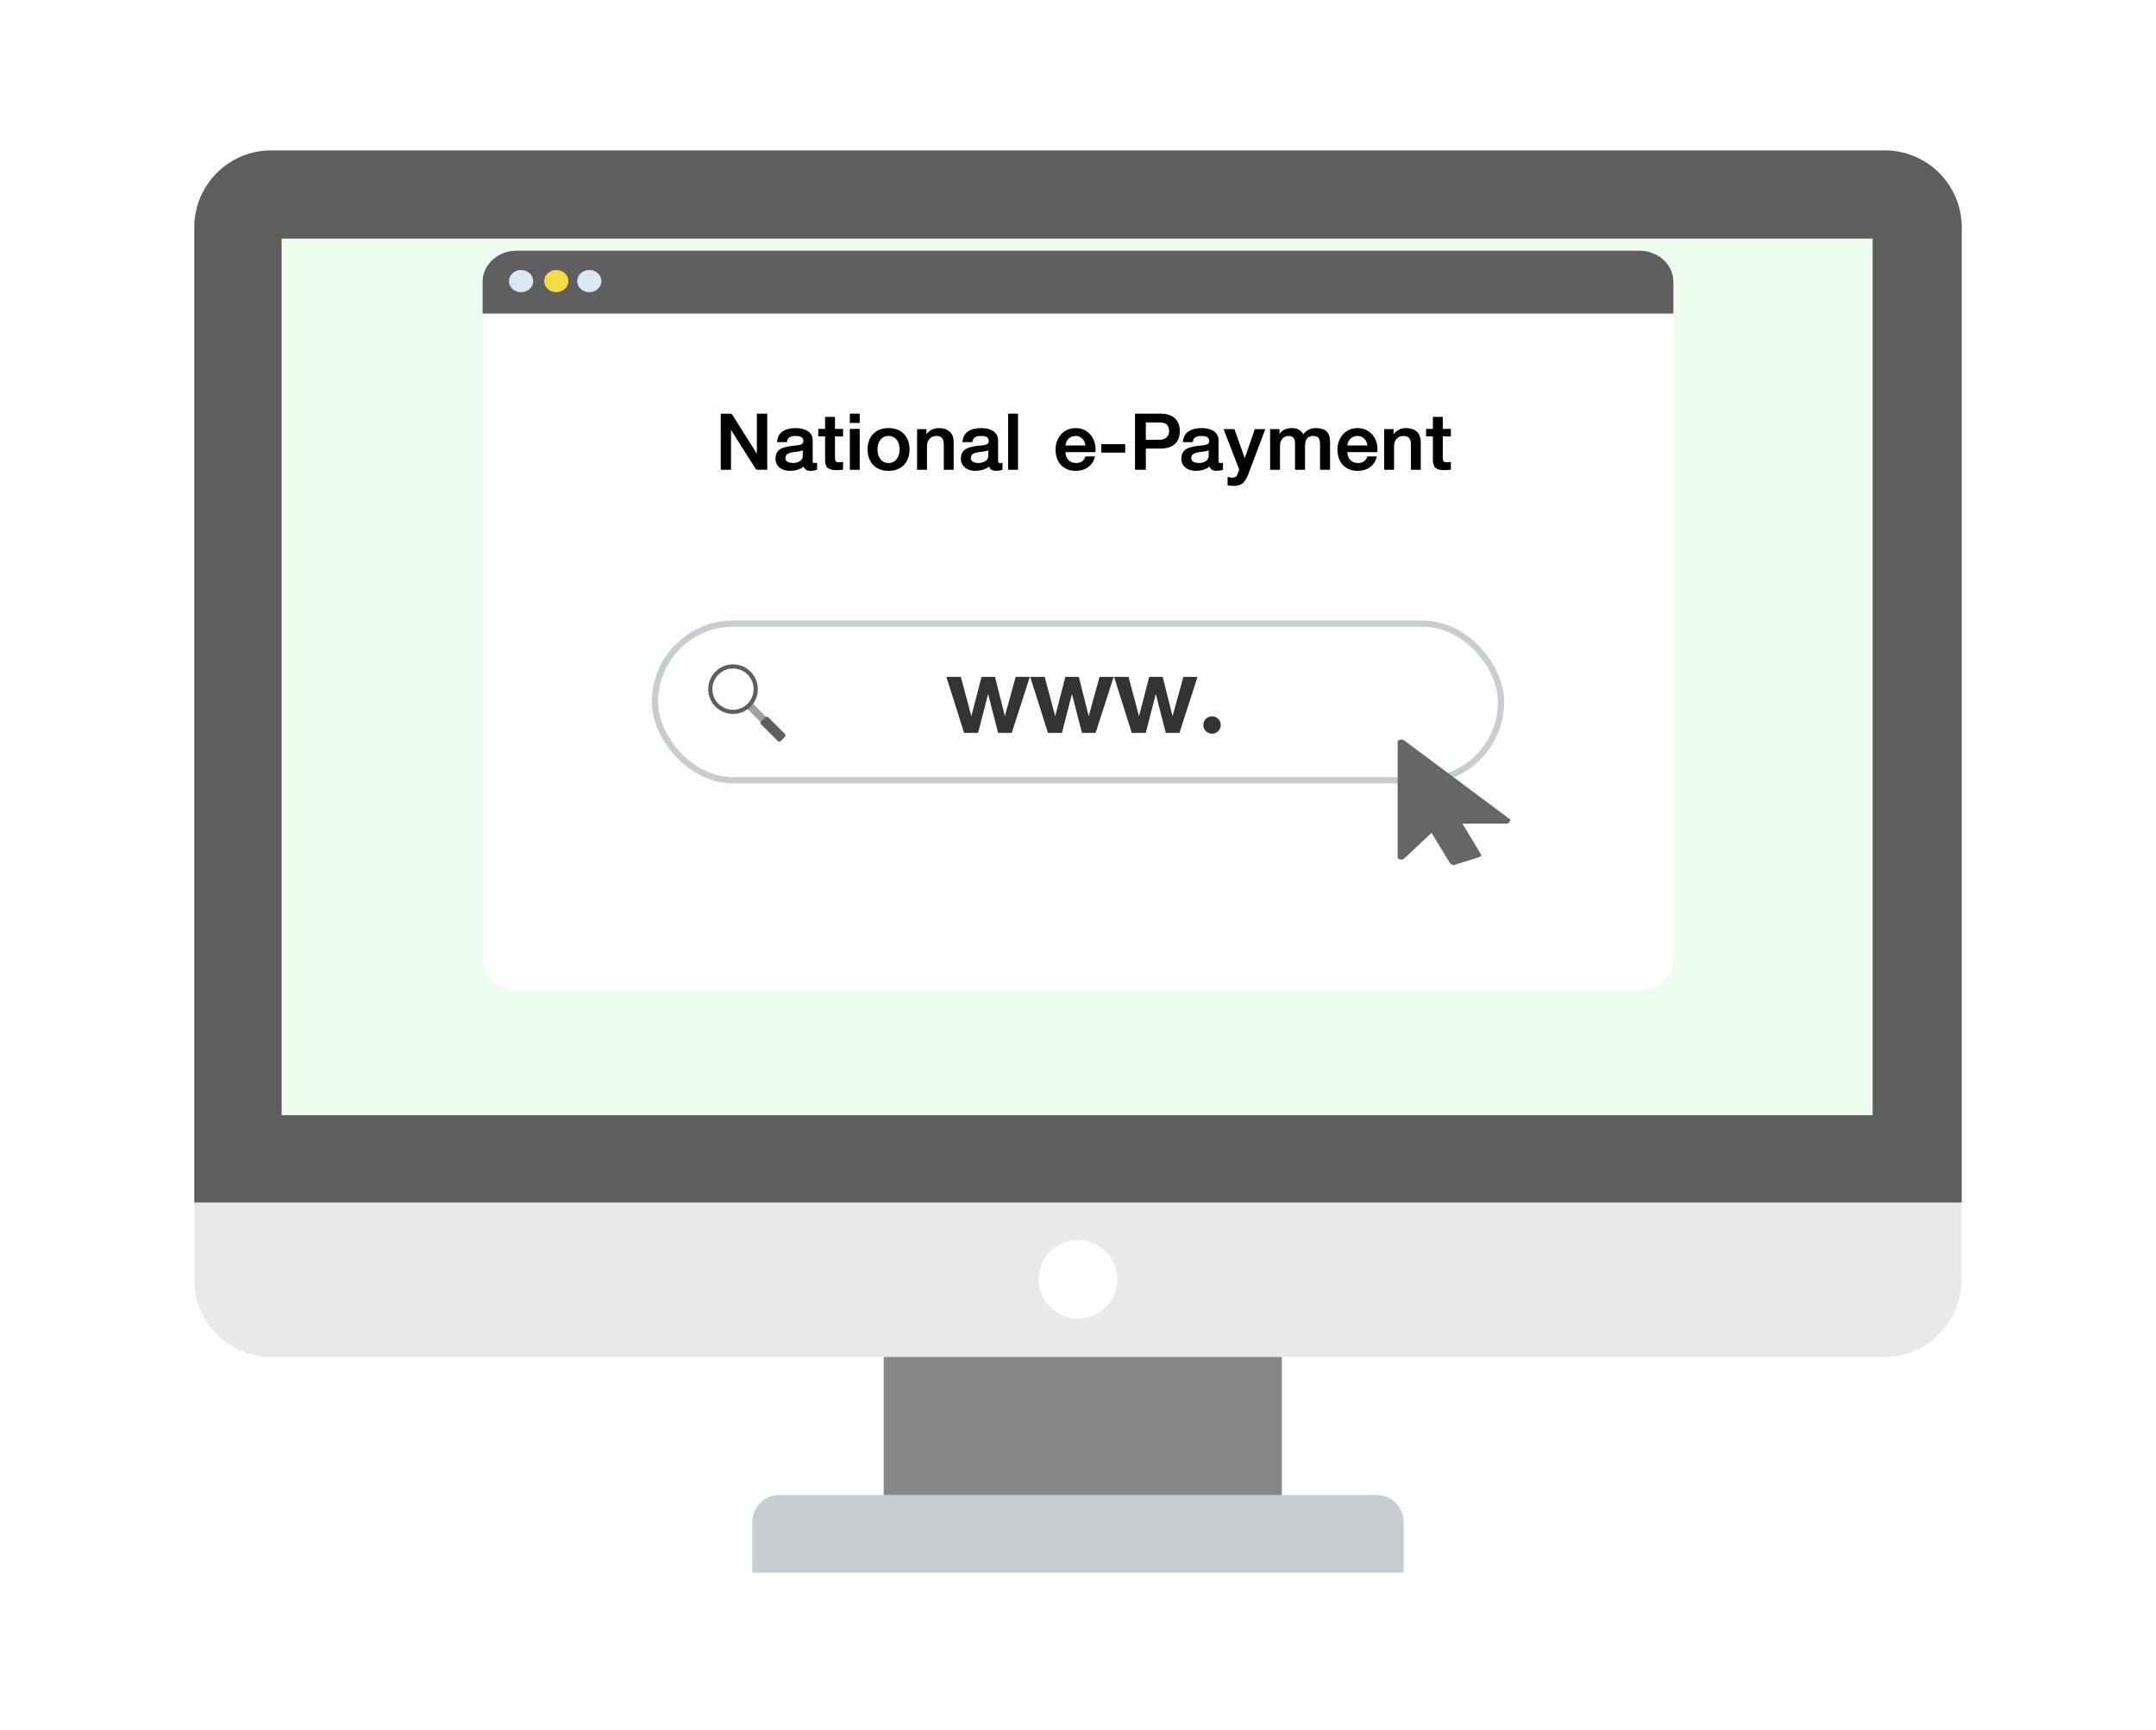
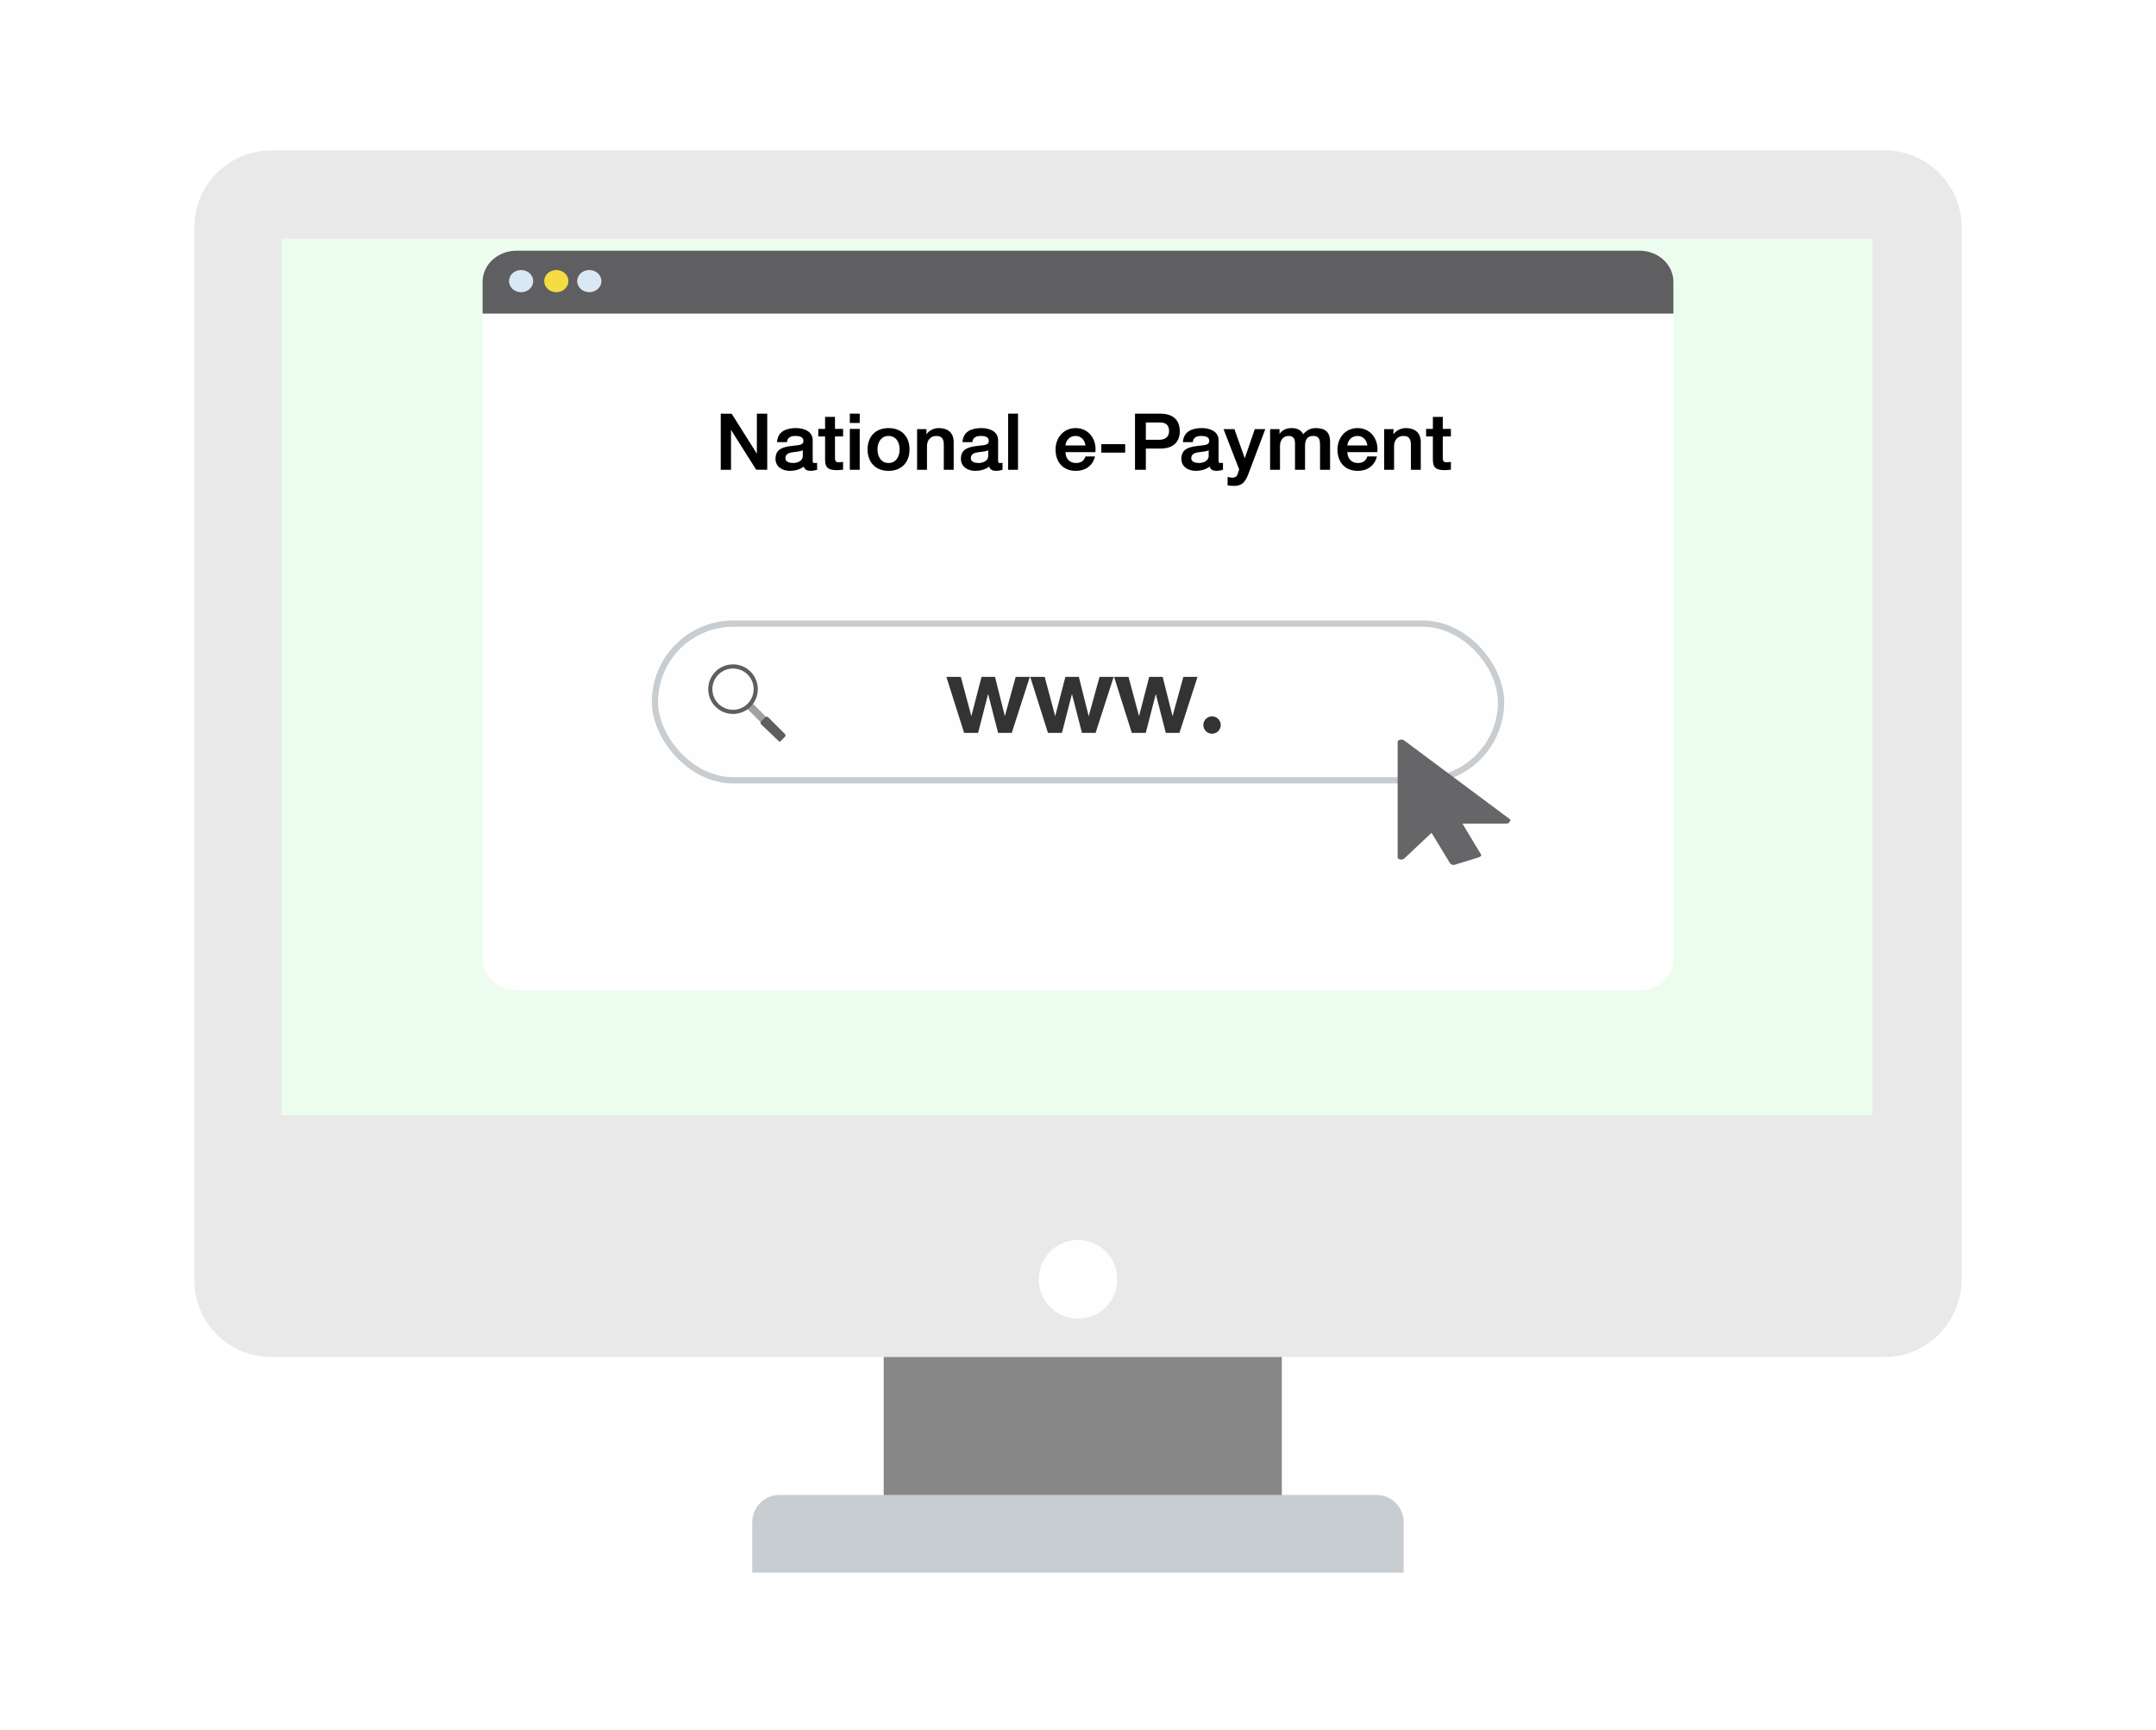
<svg xmlns="http://www.w3.org/2000/svg" width="172" height="138" viewBox="0 0 172 138" fill="none">
  <g filter="url(#filter0_d_222_3333)">
    <path fill-rule="evenodd" clip-rule="evenodd" d="M70.5 115.64H102.26V97H70.5V115.64Z" fill="#878787" />
    <path fill-rule="evenodd" clip-rule="evenodd" d="M150.37 104.257H21.631C18.287 104.257 15.501 101.541 15.501 98.128V14.129C15.501 10.786 18.218 8 21.631 8H150.37C153.714 8 156.5 10.716 156.5 14.129V98.128C156.43 101.541 153.714 104.257 150.37 104.257Z" fill="#E9E9E9" />
-     <path fill-rule="evenodd" clip-rule="evenodd" d="M21.63 8H150.369C153.713 8 156.499 10.716 156.499 14.129V91.929H15.5V14.129C15.5 10.786 18.217 8 21.63 8Z" fill="#5E5E5E" />
    <path fill-rule="evenodd" clip-rule="evenodd" d="M22.466 84.964H149.394V15.035H22.466V84.964Z" fill="#EDFDED" />
    <path fill-rule="evenodd" clip-rule="evenodd" d="M89.135 98.058C89.135 99.799 87.741 101.193 86 101.193C84.258 101.193 82.865 99.799 82.865 98.058C82.865 96.317 84.258 94.924 86 94.924C87.741 94.924 89.135 96.317 89.135 98.058Z" fill="#FEFEFE" />
    <path fill-rule="evenodd" clip-rule="evenodd" d="M111.984 121.461H60.015V117.421C60.015 116.237 60.99 115.262 62.175 115.262H109.825C111.009 115.262 111.984 116.237 111.984 117.421V121.461Z" fill="#C8CDD2" />
  </g>
  <path fill-rule="evenodd" clip-rule="evenodd" d="M130.813 79.006H41.187C40.835 79.006 40.486 78.943 40.16 78.82C39.834 78.697 39.538 78.516 39.289 78.287C39.039 78.059 38.841 77.788 38.706 77.49C38.57 77.192 38.501 76.872 38.5 76.549V22.459C38.5 22.136 38.57 21.816 38.706 21.518C38.841 21.219 39.039 20.948 39.288 20.72C39.538 20.491 39.834 20.311 40.16 20.187C40.486 20.064 40.835 20.001 41.187 20.001H130.813C131.165 20.001 131.514 20.064 131.84 20.187C132.166 20.311 132.462 20.491 132.712 20.72C132.961 20.948 133.159 21.219 133.294 21.518C133.43 21.816 133.5 22.136 133.5 22.459V76.549C133.5 76.872 133.43 77.192 133.294 77.49C133.159 77.789 132.961 78.06 132.712 78.288C132.462 78.516 132.166 78.697 131.84 78.82C131.514 78.944 131.165 79.007 130.813 79.007" fill="#FEFEFE" />
  <path fill-rule="evenodd" clip-rule="evenodd" d="M130.813 20H41.187C40.833 20.002 40.482 20.067 40.155 20.193C39.828 20.319 39.531 20.503 39.282 20.733C39.032 20.965 38.835 21.238 38.701 21.539C38.566 21.84 38.498 22.163 38.5 22.488V25.014H133.5V22.488C133.502 22.163 133.433 21.84 133.299 21.539C133.165 21.238 132.968 20.965 132.718 20.733C132.469 20.503 132.172 20.319 131.845 20.193C131.518 20.067 131.167 20.002 130.813 20" fill="#5F5E60" />
  <path fill-rule="evenodd" clip-rule="evenodd" d="M42.537 22.426C42.537 22.601 42.48 22.772 42.374 22.918C42.268 23.063 42.117 23.177 41.941 23.243C41.764 23.31 41.57 23.328 41.383 23.293C41.196 23.259 41.024 23.175 40.889 23.051C40.755 22.927 40.663 22.77 40.626 22.598C40.588 22.426 40.608 22.248 40.681 22.087C40.754 21.925 40.877 21.787 41.036 21.69C41.195 21.593 41.381 21.541 41.572 21.541C41.699 21.541 41.824 21.564 41.942 21.608C42.059 21.653 42.165 21.718 42.255 21.8C42.344 21.882 42.415 21.98 42.464 22.087C42.512 22.195 42.537 22.31 42.537 22.426" fill="#DAE8F6" />
  <path fill-rule="evenodd" clip-rule="evenodd" d="M45.346 22.426C45.345 22.601 45.289 22.772 45.182 22.918C45.076 23.063 44.925 23.177 44.749 23.243C44.573 23.31 44.379 23.328 44.192 23.293C44.005 23.259 43.833 23.175 43.698 23.051C43.563 22.927 43.471 22.77 43.434 22.598C43.397 22.426 43.416 22.248 43.489 22.087C43.562 21.925 43.686 21.787 43.844 21.69C44.003 21.593 44.19 21.541 44.38 21.541C44.507 21.541 44.633 21.564 44.75 21.608C44.867 21.653 44.974 21.718 45.063 21.8C45.153 21.882 45.224 21.98 45.272 22.087C45.321 22.195 45.346 22.31 45.346 22.426" fill="#F4DC44" />
  <path fill-rule="evenodd" clip-rule="evenodd" d="M47.979 22.426C47.979 22.601 47.922 22.772 47.816 22.918C47.709 23.063 47.559 23.177 47.382 23.243C47.206 23.31 47.012 23.328 46.825 23.293C46.638 23.259 46.466 23.175 46.331 23.051C46.196 22.927 46.105 22.77 46.067 22.598C46.03 22.426 46.049 22.248 46.122 22.087C46.195 21.925 46.319 21.787 46.478 21.69C46.636 21.593 46.823 21.541 47.014 21.541C47.141 21.541 47.266 21.564 47.383 21.608C47.501 21.653 47.607 21.718 47.697 21.8C47.786 21.882 47.857 21.98 47.906 22.087C47.954 22.195 47.979 22.31 47.979 22.426" fill="#DAE8F6" />
  <path fill-rule="evenodd" clip-rule="evenodd" d="M102.216 60.814C102.216 61.005 102.154 61.193 102.038 61.351C101.922 61.51 101.757 61.634 101.564 61.707C101.372 61.78 101.16 61.799 100.955 61.761C100.751 61.724 100.563 61.631 100.416 61.496C100.269 61.36 100.169 61.188 100.129 61C100.088 60.812 100.11 60.618 100.191 60.441C100.271 60.265 100.407 60.114 100.581 60.009C100.755 59.903 100.959 59.847 101.167 59.848C101.447 59.848 101.715 59.95 101.912 60.131C102.11 60.312 102.221 60.558 102.221 60.814" fill="#FEFEFE" />
  <path d="M115.748 37.469C115.558 37.488 115.406 37.507 115.244 37.507C114.474 37.507 114.312 37.222 114.312 36.661V34.816H113.77V34.217H114.312V33.257H115.101V34.217H115.748V34.816H115.101V36.48C115.101 36.737 115.12 36.879 115.415 36.879C115.51 36.879 115.605 36.879 115.748 36.841V37.469Z" fill="black" />
  <path d="M113.345 37.478H112.556V35.453C112.556 34.978 112.366 34.778 111.957 34.778C111.5 34.778 111.215 35.13 111.215 35.577V37.478H110.426V34.236H111.177L111.168 34.654C111.367 34.35 111.748 34.151 112.157 34.151C112.879 34.151 113.345 34.521 113.345 35.263V37.478Z" fill="black" />
  <path d="M109.875 36.071H107.488C107.497 36.528 107.773 36.937 108.325 36.937C108.724 36.937 108.962 36.775 109.085 36.413H109.846C109.665 37.174 109.057 37.564 108.325 37.564C107.288 37.564 106.699 36.86 106.699 35.862C106.699 34.94 107.317 34.151 108.306 34.151C109.361 34.151 109.998 35.073 109.875 36.071ZM109.085 35.539C109.038 35.139 108.762 34.778 108.306 34.778C107.84 34.778 107.526 35.111 107.488 35.539H109.085Z" fill="black" />
  <path d="M106.109 37.478H105.31V35.596C105.31 35.12 105.291 34.778 104.759 34.778C104.293 34.778 104.112 35.082 104.112 35.586V37.478H103.313V35.406C103.313 34.997 103.19 34.778 102.781 34.778C102.429 34.778 102.115 35.063 102.115 35.558V37.478H101.326V34.236H102.077V34.616C102.287 34.331 102.562 34.151 103.057 34.151C103.447 34.151 103.808 34.303 103.97 34.645C104.217 34.341 104.53 34.151 104.977 34.151C105.691 34.151 106.109 34.445 106.109 35.244V37.478Z" fill="black" />
  <path d="M100.94 34.236L99.657 37.64C99.428 38.239 99.238 38.762 98.468 38.762C98.306 38.762 98.135 38.753 97.936 38.724V38.049C98.088 38.078 98.202 38.106 98.316 38.106C98.63 38.106 98.706 37.935 98.782 37.688L98.858 37.45L97.612 34.236H98.478L99.305 36.556L100.104 34.236H100.94Z" fill="black" />
  <path d="M97.565 37.478C97.422 37.526 97.194 37.564 97.07 37.564C96.785 37.564 96.576 37.478 96.5 37.222C96.205 37.459 95.768 37.564 95.397 37.564C94.798 37.564 94.246 37.241 94.246 36.604C94.246 35.776 94.912 35.662 95.52 35.577C96.024 35.501 96.471 35.558 96.471 35.168C96.471 34.826 96.1 34.778 95.834 34.778C95.454 34.778 95.188 34.911 95.159 35.273H94.37C94.418 34.388 95.15 34.151 95.882 34.151C96.528 34.151 97.213 34.417 97.213 35.111V36.737C97.213 36.889 97.232 36.937 97.346 36.937C97.394 36.937 97.451 36.937 97.565 36.927V37.478ZM96.424 36.376V35.919C96.205 36.033 95.882 36.033 95.597 36.081C95.302 36.128 95.035 36.223 95.035 36.566C95.035 36.87 95.425 36.937 95.663 36.937C95.958 36.937 96.424 36.794 96.424 36.376Z" fill="black" />
  <path d="M94.123 34.398C94.123 34.959 93.885 35.786 92.564 35.786H91.413V37.478H90.548V33H92.564C93.885 33 94.123 33.837 94.123 34.398ZM93.267 34.398C93.267 33.837 92.925 33.704 92.535 33.704H91.413V35.082H92.516C92.849 35.082 93.267 34.921 93.267 34.398Z" fill="black" />
  <path d="M89.762 36.109H87.86V35.434H89.762V36.109Z" fill="black" />
  <path d="M87.385 36.071H84.998C85.008 36.528 85.284 36.937 85.835 36.937C86.234 36.937 86.472 36.775 86.596 36.413H87.356C87.176 37.174 86.567 37.564 85.835 37.564C84.799 37.564 84.209 36.86 84.209 35.862C84.209 34.94 84.827 34.151 85.816 34.151C86.871 34.151 87.508 35.073 87.385 36.071ZM86.596 35.539C86.548 35.139 86.272 34.778 85.816 34.778C85.35 34.778 85.036 35.111 84.998 35.539H86.596Z" fill="black" />
  <path d="M81.214 37.478H80.425V33H81.214V37.478Z" fill="black" />
  <path d="M79.978 37.478C79.835 37.526 79.607 37.564 79.484 37.564C79.198 37.564 78.989 37.478 78.913 37.222C78.618 37.459 78.181 37.564 77.81 37.564C77.211 37.564 76.659 37.241 76.659 36.604C76.659 35.776 77.325 35.662 77.934 35.577C78.438 35.501 78.885 35.558 78.885 35.168C78.885 34.826 78.514 34.778 78.247 34.778C77.867 34.778 77.601 34.911 77.572 35.273H76.783C76.831 34.388 77.563 34.151 78.295 34.151C78.942 34.151 79.626 34.417 79.626 35.111V36.737C79.626 36.889 79.645 36.937 79.759 36.937C79.807 36.937 79.864 36.937 79.978 36.927V37.478ZM78.837 36.376V35.919C78.618 36.033 78.295 36.033 78.01 36.081C77.715 36.128 77.449 36.223 77.449 36.566C77.449 36.87 77.839 36.937 78.076 36.937C78.371 36.937 78.837 36.794 78.837 36.376Z" fill="black" />
  <path d="M76.082 37.478H75.293V35.453C75.293 34.978 75.103 34.778 74.694 34.778C74.237 34.778 73.952 35.13 73.952 35.577V37.478H73.163V34.236H73.914L73.905 34.654C74.104 34.35 74.485 34.151 74.894 34.151C75.616 34.151 76.082 34.521 76.082 35.263V37.478Z" fill="black" />
  <path d="M72.56 35.852C72.56 36.851 71.952 37.564 70.887 37.564C69.822 37.564 69.213 36.851 69.213 35.852C69.213 34.864 69.812 34.151 70.887 34.151C71.961 34.151 72.56 34.864 72.56 35.852ZM71.771 35.852C71.771 35.32 71.505 34.778 70.887 34.778C70.269 34.778 70.002 35.32 70.002 35.852C70.002 36.385 70.269 36.937 70.887 36.937C71.505 36.937 71.771 36.385 71.771 35.852Z" fill="black" />
  <path d="M68.586 33.742H67.797V33H68.586V33.742ZM68.586 37.478H67.797V34.217H68.586V37.478Z" fill="black" />
  <path d="M67.259 37.469C67.069 37.488 66.917 37.507 66.755 37.507C65.985 37.507 65.823 37.222 65.823 36.661V34.816H65.281V34.217H65.823V33.257H66.612V34.217H67.259V34.816H66.612V36.48C66.612 36.737 66.631 36.879 66.926 36.879C67.021 36.879 67.116 36.879 67.259 36.841V37.469Z" fill="black" />
  <path d="M65.186 37.478C65.043 37.526 64.815 37.564 64.692 37.564C64.406 37.564 64.197 37.478 64.121 37.222C63.826 37.459 63.389 37.564 63.018 37.564C62.419 37.564 61.868 37.241 61.868 36.604C61.868 35.776 62.533 35.662 63.142 35.577C63.646 35.501 64.093 35.558 64.093 35.168C64.093 34.826 63.722 34.778 63.456 34.778C63.075 34.778 62.809 34.911 62.781 35.273H61.991C62.039 34.388 62.771 34.151 63.503 34.151C64.15 34.151 64.834 34.417 64.834 35.111V36.737C64.834 36.889 64.853 36.937 64.967 36.937C65.015 36.937 65.072 36.937 65.186 36.927V37.478ZM64.045 36.376V35.919C63.826 36.033 63.503 36.033 63.218 36.081C62.923 36.128 62.657 36.223 62.657 36.566C62.657 36.87 63.047 36.937 63.284 36.937C63.579 36.937 64.045 36.794 64.045 36.376Z" fill="black" />
  <path d="M61.208 37.478L60.324 37.469L58.318 34.293V37.478H57.5V33L58.375 33.01L60.381 36.195V33H61.208V37.478Z" fill="black" />
  <rect x="52.25" y="49.75" width="67.5" height="12.5" rx="6.25" stroke="#C8CDD2" stroke-width="0.5" />
  <path fill-rule="evenodd" clip-rule="evenodd" d="M61.699 57.77L61.27 58.198L59.491 56.42L59.92 55.991L61.699 57.77Z" fill="#A1A1A1" />
-   <path fill-rule="evenodd" clip-rule="evenodd" d="M62.619 58.784L62.284 59.119C62.254 59.15 62.212 59.167 62.169 59.167C62.127 59.167 62.085 59.15 62.055 59.119L60.72 57.784C60.69 57.754 60.673 57.713 60.673 57.67C60.673 57.627 60.69 57.586 60.72 57.556L61.056 57.22C61.086 57.19 61.127 57.173 61.17 57.173C61.213 57.173 61.254 57.19 61.284 57.22L62.619 58.555C62.634 58.57 62.646 58.588 62.654 58.608C62.663 58.627 62.667 58.648 62.667 58.669C62.667 58.691 62.663 58.712 62.654 58.731C62.646 58.751 62.634 58.769 62.619 58.784" fill="#5E5E5E" />
+   <path fill-rule="evenodd" clip-rule="evenodd" d="M62.619 58.784L62.284 59.119C62.254 59.15 62.212 59.167 62.169 59.167L60.72 57.784C60.69 57.754 60.673 57.713 60.673 57.67C60.673 57.627 60.69 57.586 60.72 57.556L61.056 57.22C61.086 57.19 61.127 57.173 61.17 57.173C61.213 57.173 61.254 57.19 61.284 57.22L62.619 58.555C62.634 58.57 62.646 58.588 62.654 58.608C62.663 58.627 62.667 58.648 62.667 58.669C62.667 58.691 62.663 58.712 62.654 58.731C62.646 58.751 62.634 58.769 62.619 58.784" fill="#5E5E5E" />
  <path fill-rule="evenodd" clip-rule="evenodd" d="M57.314 53.814C56.672 54.456 56.672 55.5 57.314 56.142C57.956 56.785 59 56.785 59.642 56.142C60.285 55.5 60.285 54.456 59.642 53.814C59 53.172 57.956 53.172 57.314 53.814H57.314ZM59.877 56.377C59.106 57.149 57.85 57.149 57.079 56.377C56.307 55.606 56.307 54.35 57.079 53.579C57.85 52.807 59.106 52.807 59.877 53.579C60.649 54.35 60.649 55.606 59.877 56.377" fill="#5E5E5E" />
  <path d="M120.441 65.343L111.995 59.05C111.936 59.017 111.865 59 111.792 59C111.719 59 111.648 59.017 111.589 59.05C111.564 59.065 111.543 59.083 111.528 59.104C111.512 59.126 111.503 59.149 111.5 59.172V68.395C111.503 68.444 111.531 68.489 111.579 68.523C111.626 68.556 111.689 68.575 111.754 68.575C111.797 68.578 111.841 68.575 111.883 68.565C111.924 68.555 111.962 68.539 111.995 68.518L114.205 66.439L115.691 68.887C115.767 68.943 115.843 69 115.932 69H116.008L117.977 68.395C118.142 68.329 118.231 68.206 118.142 68.15L116.669 65.702H120.199C120.262 65.7 120.322 65.68 120.367 65.647C120.411 65.614 120.438 65.569 120.441 65.523C120.459 65.512 120.474 65.498 120.484 65.483C120.495 65.467 120.5 65.45 120.5 65.433C120.5 65.415 120.495 65.398 120.484 65.383C120.474 65.367 120.459 65.354 120.441 65.343V65.343Z" fill="#666568" />
  <path d="M97.388 57.839C97.388 58.219 97.073 58.534 96.694 58.534C96.314 58.534 95.999 58.219 95.999 57.839C95.999 57.459 96.314 57.145 96.694 57.145C97.073 57.145 97.388 57.459 97.388 57.839Z" fill="black" fill-opacity="0.8" />
  <path d="M95.534 54L94.093 58.468H93.005L92.206 55.363L91.407 58.468H90.293L88.878 54H90.031L90.869 57.132L91.682 54H92.756L93.542 57.132L94.407 54H95.534Z" fill="black" fill-opacity="0.8" />
  <path d="M88.845 54L87.404 58.468H86.316L85.517 55.363L84.718 58.468H83.604L82.189 54H83.342L84.18 57.132L84.993 54H86.067L86.853 57.132L87.718 54H88.845Z" fill="black" fill-opacity="0.8" />
  <path d="M82.156 54L80.715 58.468H79.627L78.828 55.363L78.029 58.468H76.915L75.5 54H76.653L77.492 57.132L78.304 54H79.379L80.165 57.132L81.029 54H82.156Z" fill="black" fill-opacity="0.8" />
  <defs>
    <filter id="filter0_d_222_3333" x="3.5" y="0" width="165" height="137.461" filterUnits="userSpaceOnUse" color-interpolation-filters="sRGB">
      <feFlood flood-opacity="0" result="BackgroundImageFix" />
      <feColorMatrix in="SourceAlpha" type="matrix" values="0 0 0 0 0 0 0 0 0 0 0 0 0 0 0 0 0 0 127 0" result="hardAlpha" />
      <feOffset dy="4" />
      <feGaussianBlur stdDeviation="6" />
      <feComposite in2="hardAlpha" operator="out" />
      <feColorMatrix type="matrix" values="0 0 0 0 0 0 0 0 0 0 0 0 0 0 0 0 0 0 0.161 0" />
      <feBlend mode="normal" in2="BackgroundImageFix" result="effect1_dropShadow_222_3333" />
      <feBlend mode="normal" in="SourceGraphic" in2="effect1_dropShadow_222_3333" result="shape" />
    </filter>
  </defs>
</svg>